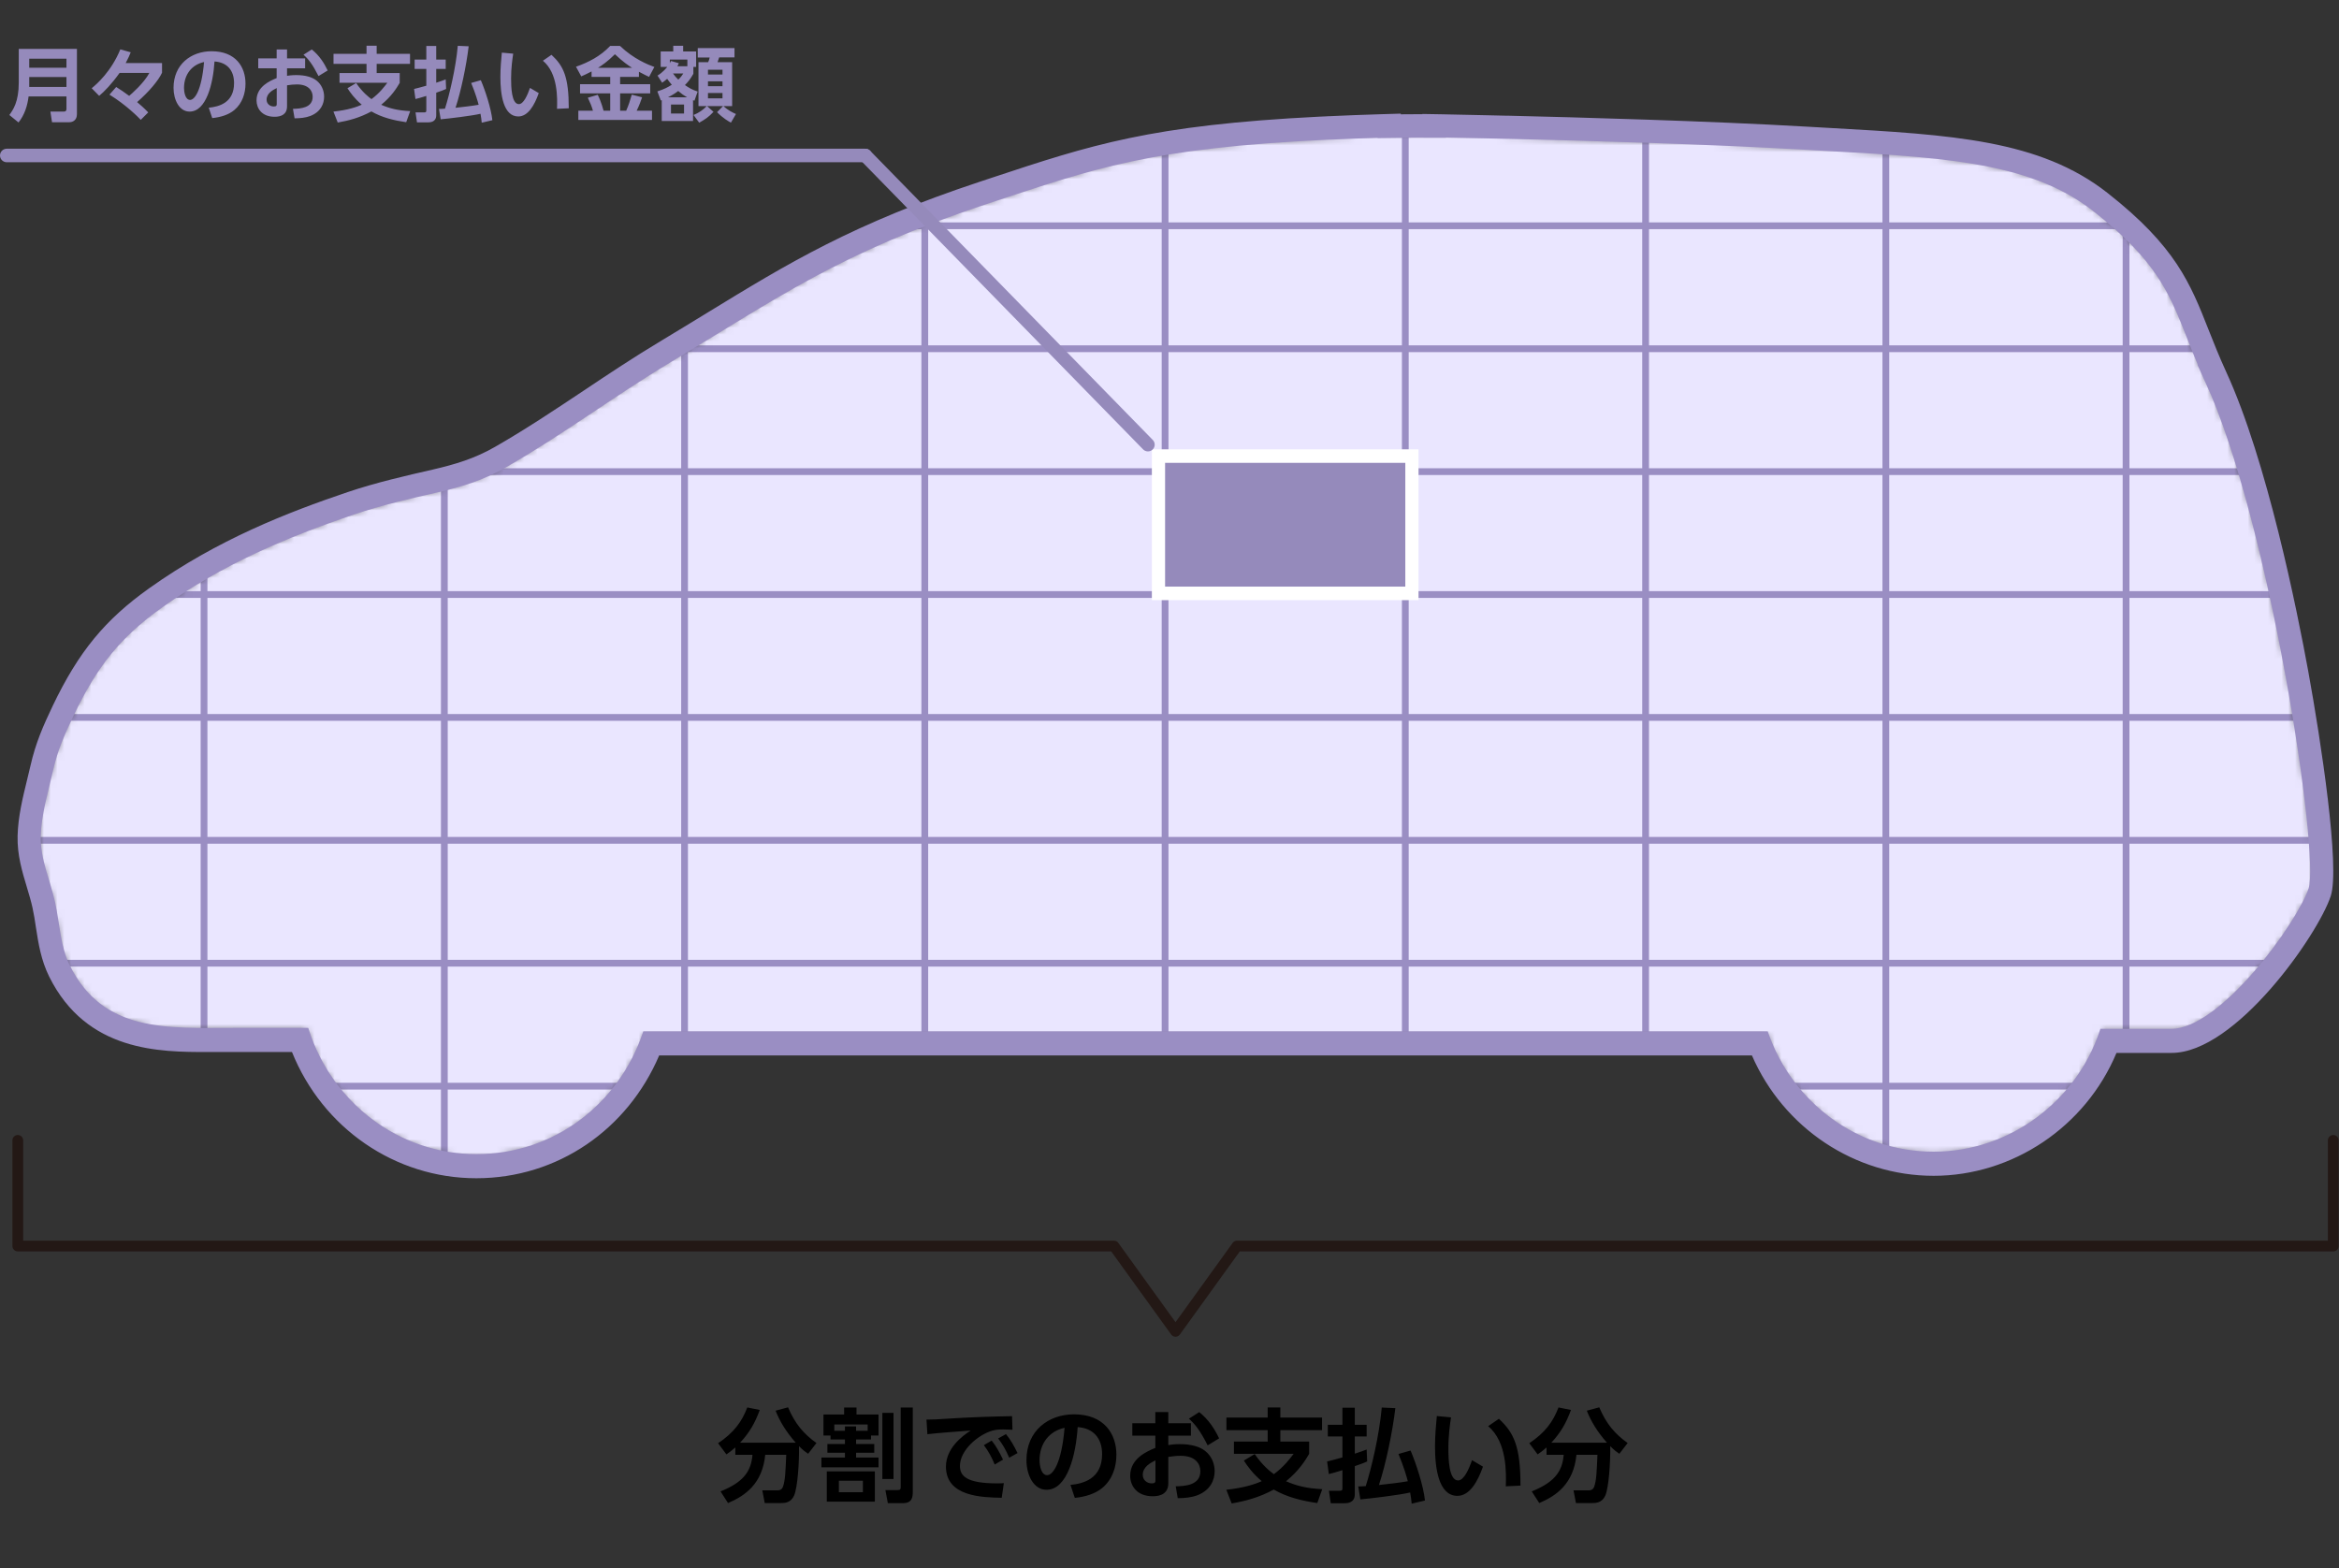
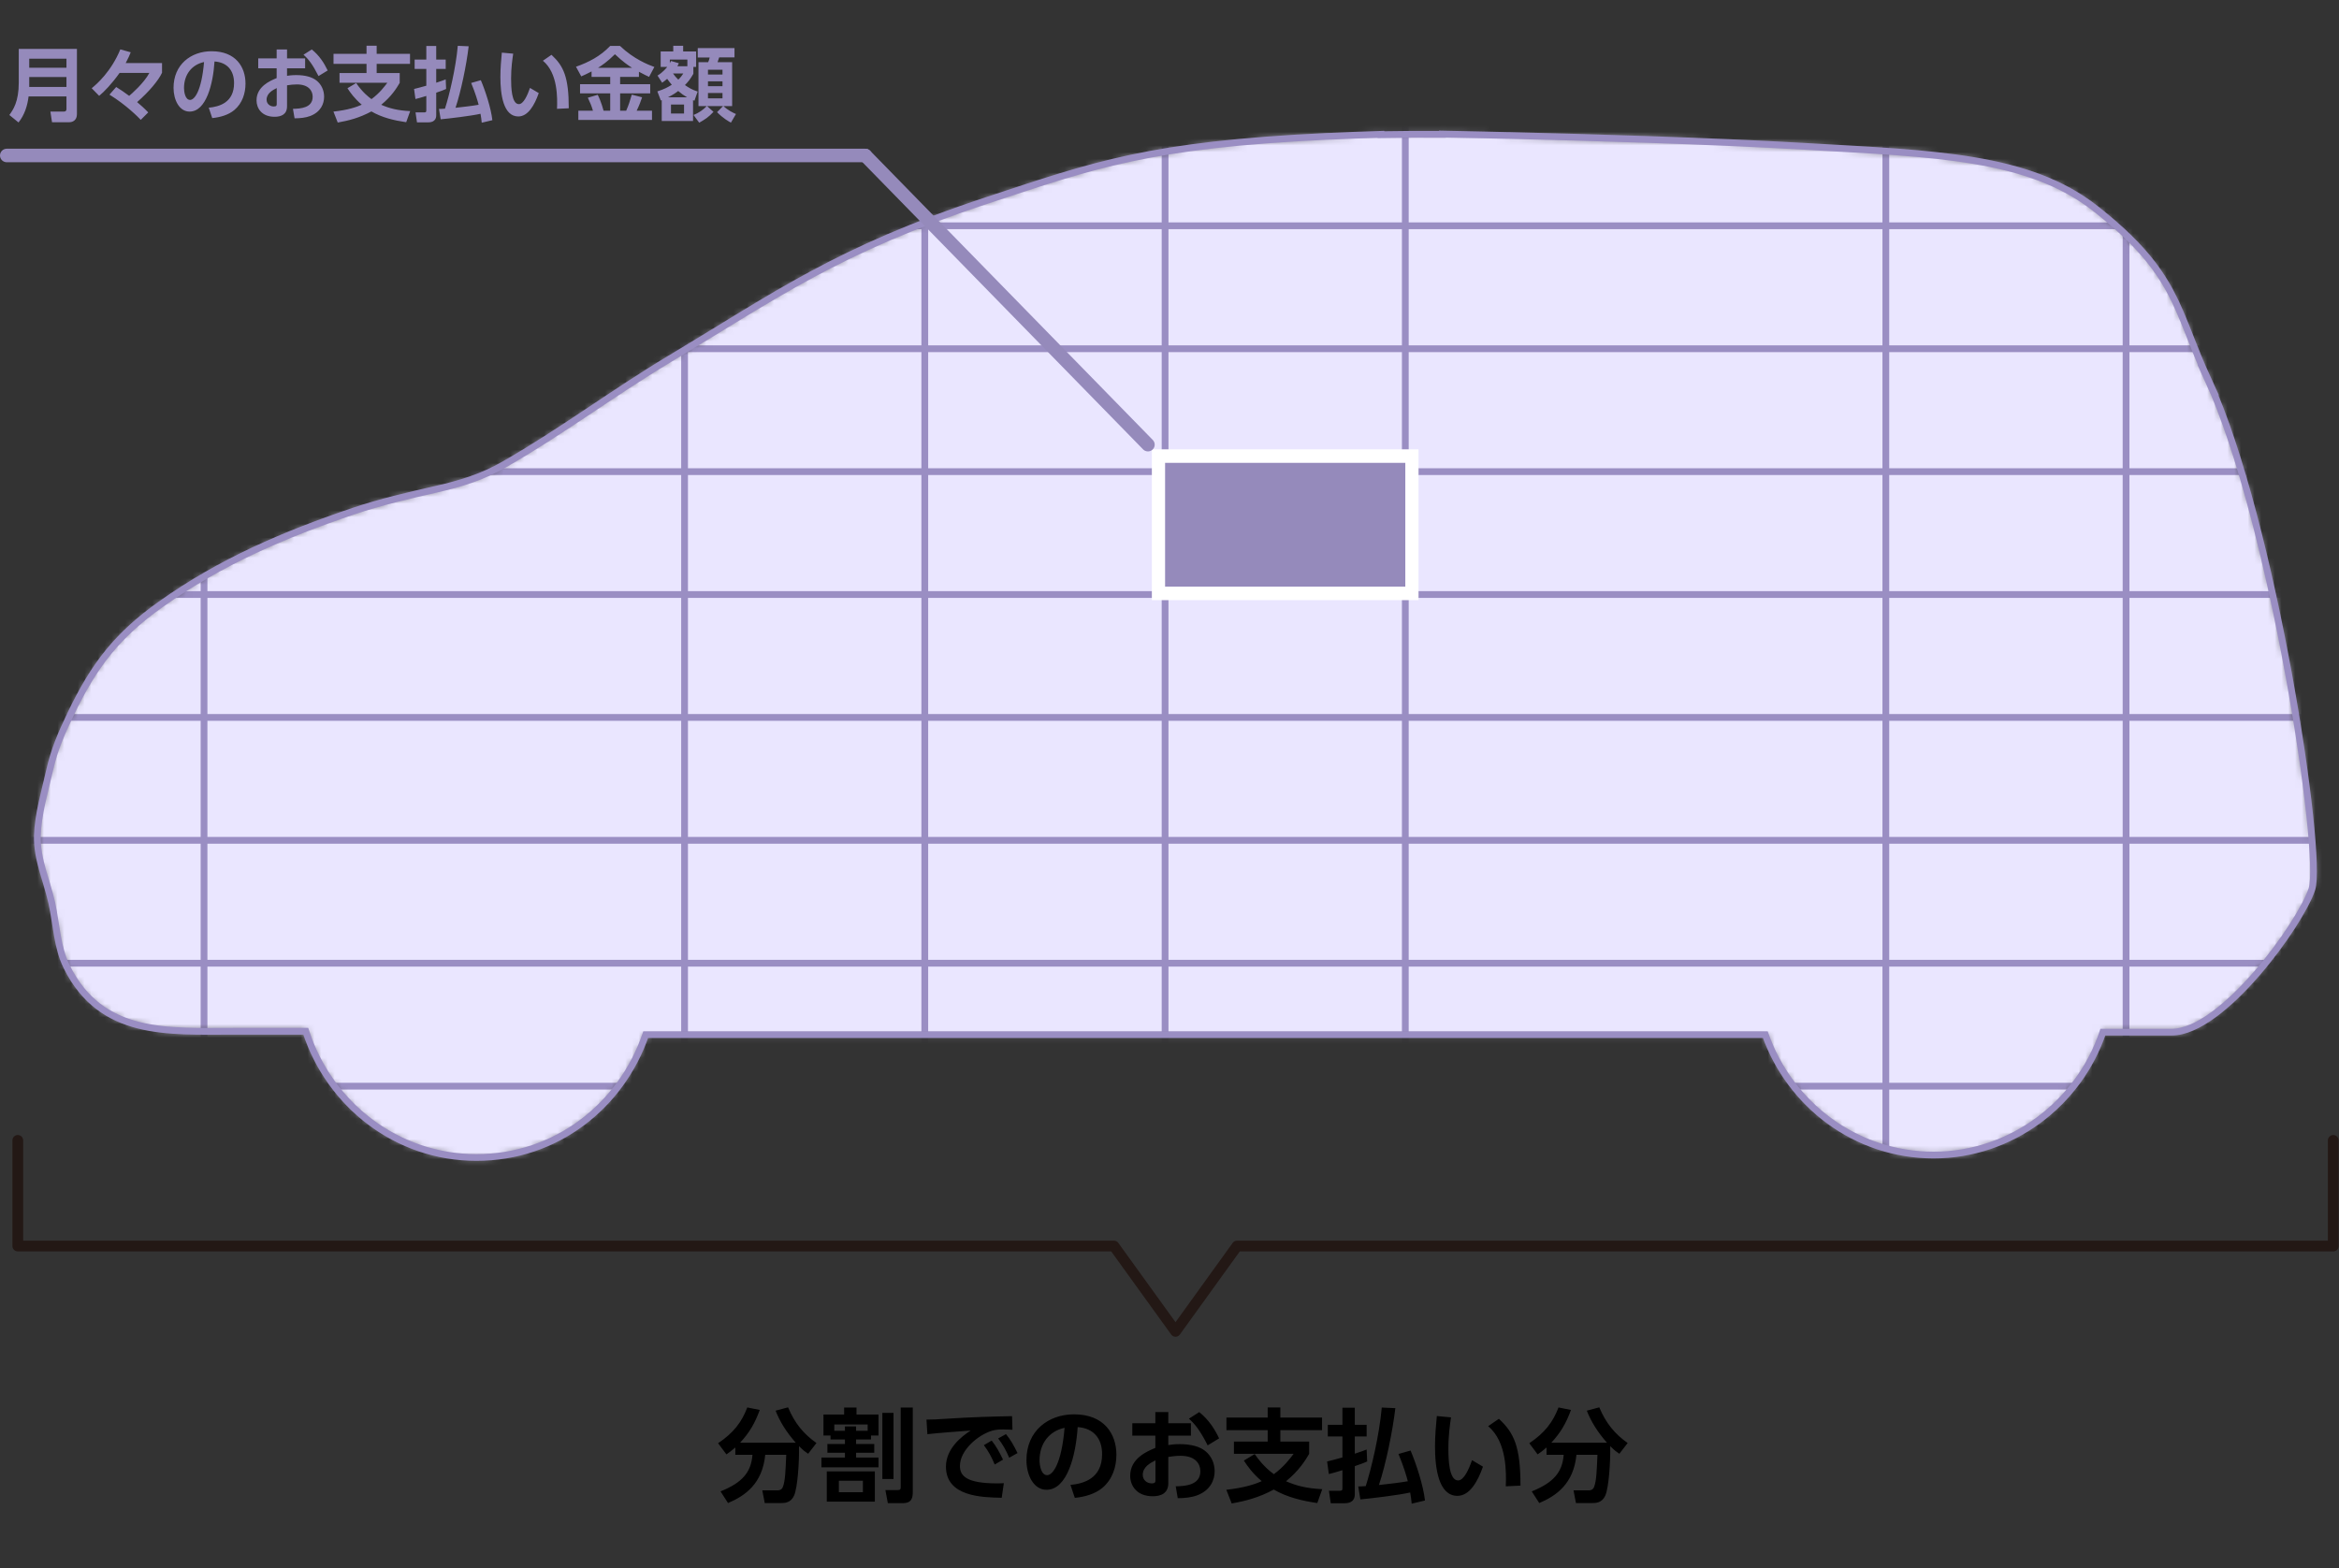
<svg xmlns="http://www.w3.org/2000/svg" width="346" height="232" viewBox="0 0 346 232" fill="none">
  <rect x="0" y="0" width="346" height="232" fill="#333333" stroke="none" />
  <path d="M2.632 168.7V184.33H164.782L173.891 196.95L182.99 184.33H345.15V168.7" stroke="#231815" stroke-width="1.59" stroke-linecap="round" stroke-linejoin="round" />
  <mask id="mask0_1246_21848" style="mask-type:luminance" maskUnits="userSpaceOnUse" x="5" y="19" width="338" height="153">
    <path d="M326.649 56.21C321.821 45.7 322.134 40.41 309.966 30.85C300.085 23.09 286.236 22.76 267.178 21.66C252.899 20.83 234.369 20.31 223.198 20.04C223.149 20.04 223.1 20.04 223.051 20.04C223.002 20.04 222.953 20.04 222.905 20.04C221.956 20.02 220.979 19.99 219.973 19.97C215.877 19.88 213.366 19.83 213.366 19.83V19.87C210.522 19.85 207.502 19.86 204.276 19.92V19.87C201.608 19.95 199.126 20.05 196.761 20.16C196.722 20.16 196.683 20.16 196.643 20.16C196.536 20.16 196.428 20.16 196.321 20.17C170.06 21.41 161.958 24.37 145.988 29.65C123.822 36.98 114.743 43.71 99.096 53.07C90.739 58.07 83.038 63.88 74.584 68.71C71.32 70.58 68.202 71.53 64.586 72.36C60.51 73.29 56.259 74.27 52.359 75.59C42.097 79.06 32.724 83.04 23.762 89.41C17.439 93.91 13.969 98.26 10.422 105.68C9.024 108.62 8.037 110.89 7.343 113.94C6.639 117.06 5.603 120.49 5.525 123.7C5.447 127.15 6.933 130.28 7.666 133.59C8.379 136.87 8.428 140.11 9.884 143.05C14.996 153.31 24.779 152.56 34.493 152.56C36.126 152.56 39.84 152.56 45.234 152.56C48.733 163.4 58.692 171.23 70.469 171.23C82.246 171.23 91.873 163.64 95.518 153.06H261.138C264.803 163.43 274.547 170.87 286.031 170.87C297.514 170.87 307.513 163.26 311.07 152.69H321.244C328.819 152.69 340.302 136.66 341.993 131.53C343.684 126.4 336.266 77.15 326.639 56.2L326.649 56.21Z" fill="white" />
  </mask>
  <g mask="url(#mask0_1246_21848)">
    <path d="M385.582 -2.96H-5.353V197.04H385.582V-2.96Z" fill="#EAE6FF" stroke="#9A8EC3" />
    <path d="M-5.353 160.68H385.582" stroke="#9A8EC3" />
    <path d="M-5.353 142.49H385.582" stroke="#9A8EC3" />
    <path d="M-5.353 124.31H385.582" stroke="#9A8EC3" />
    <path d="M-5.353 106.13H385.582" stroke="#9A8EC3" />
    <path d="M-5.353 87.95H385.582" stroke="#9A8EC3" />
    <path d="M-5.353 69.77H385.582" stroke="#9A8EC3" />
    <path d="M-5.353 51.59H385.582" stroke="#9A8EC3" />
    <path d="M-5.353 33.4H385.582" stroke="#9A8EC3" />
    <path d="M314.5 -2.96V197.04" stroke="#9A8EC3" />
    <path d="M278.965 -2.96V197.04" stroke="#9A8EC3" />
-     <path d="M243.429 -2.96V197.04" stroke="#9A8EC3" />
    <path d="M207.883 -2.96V197.04" stroke="#9A8EC3" />
    <path d="M172.347 -2.96V197.04" stroke="#9A8EC3" />
    <path d="M136.801 -2.96V197.04" stroke="#9A8EC3" />
    <path d="M101.265 -2.96V197.04" stroke="#9A8EC3" />
-     <path d="M65.729 -2.96V197.04" stroke="#9A8EC3" />
    <path d="M30.183 -2.96V197.04" stroke="#9A8EC3" />
  </g>
  <path d="M326.649 56.21C321.821 45.7 322.134 40.41 309.966 30.85C300.085 23.09 286.236 22.76 267.178 21.66C252.899 20.83 234.369 20.31 223.198 20.04C223.149 20.04 223.1 20.04 223.051 20.04C223.002 20.04 222.953 20.04 222.905 20.04C221.957 20.02 220.979 19.99 219.973 19.97C215.877 19.88 213.366 19.83 213.366 19.83V19.87C210.522 19.85 207.502 19.86 204.276 19.92V19.87C201.608 19.95 199.126 20.05 196.761 20.16C196.722 20.16 196.683 20.16 196.643 20.16C196.536 20.16 196.428 20.16 196.321 20.17C170.06 21.41 161.958 24.37 145.988 29.65C123.822 36.98 114.743 43.71 99.096 53.07C90.739 58.07 83.038 63.88 74.584 68.71C71.32 70.58 68.202 71.53 64.586 72.36C60.51 73.29 56.259 74.27 52.359 75.59C42.097 79.06 32.724 83.04 23.762 89.41C17.439 93.91 13.969 98.26 10.422 105.68C9.024 108.62 8.037 110.89 7.343 113.94C6.639 117.06 5.603 120.49 5.525 123.7C5.447 127.15 6.933 130.28 7.666 133.59C8.379 136.87 8.428 140.11 9.884 143.05C14.996 153.31 24.779 152.56 34.493 152.56C36.126 152.56 39.84 152.56 45.234 152.56C48.733 163.4 58.692 171.23 70.469 171.23C82.246 171.23 91.873 163.64 95.518 153.06H261.138C264.803 163.43 274.547 170.87 286.031 170.87C297.514 170.87 307.513 163.26 311.07 152.69H321.244C328.819 152.69 340.302 136.66 341.993 131.53C343.684 126.4 336.266 77.15 326.639 56.2L326.649 56.21Z" stroke="#9A8EC3" stroke-miterlimit="10" />
-   <path d="M213.366 19.85C213.366 19.85 215.877 19.89 219.972 19.99C220.979 20.01 221.956 20.03 222.904 20.06C222.953 20.06 223.002 20.06 223.051 20.06C223.1 20.06 223.149 20.06 223.198 20.06C234.368 20.33 252.889 20.85 267.178 21.68C286.236 22.78 300.085 23.11 309.966 30.87C322.133 40.43 321.811 45.71 326.649 56.23C336.275 77.18 343.693 126.43 342.003 131.56C340.312 136.69 328.828 152.72 321.254 152.72H311.08C307.522 163.29 297.671 170.9 286.04 170.9C274.41 170.9 264.803 163.46 261.148 153.09H95.528C91.882 163.67 82.06 171.26 70.479 171.26C58.897 171.26 48.743 163.43 45.244 152.59C39.849 152.59 36.135 152.59 34.503 152.59C33.262 152.59 32.021 152.6 30.779 152.6C22.364 152.6 14.341 152.03 9.884 143.08C8.418 140.14 8.379 136.9 7.665 133.62C6.932 130.31 5.447 127.18 5.525 123.73C5.603 120.53 6.629 117.09 7.343 113.97C8.037 110.92 9.034 108.65 10.421 105.71C13.969 98.3 17.439 93.94 23.762 89.44C32.724 83.07 42.097 79.09 52.359 75.62C56.249 74.3 60.51 73.32 64.585 72.39C68.202 71.56 71.319 70.61 74.584 68.74C83.038 63.91 90.739 58.1 99.095 53.1C114.742 43.73 123.822 37.01 145.988 29.68C161.948 24.4 170.06 21.44 196.321 20.21C196.428 20.21 196.536 20.2 196.643 20.19C196.682 20.19 196.721 20.19 196.761 20.19C199.116 20.08 201.608 19.98 204.276 19.9V19.95C206.524 19.91 208.674 19.89 210.746 19.89C211.636 19.89 212.515 19.89 213.375 19.89V19.85M210.434 16.8V16.89C209.339 16.89 208.264 16.89 207.208 16.91V16.81L204.188 16.9C201.589 16.98 199.116 17.07 196.634 17.19H196.516L196.203 17.21L195.119 17.26C170.197 18.51 161.313 21.46 146.731 26.29L145.099 26.83C126.099 33.12 116.599 38.94 104.568 46.3C102.36 47.65 100.073 49.05 97.629 50.52C93.759 52.84 89.987 55.35 86.351 57.78C82.09 60.62 77.682 63.56 73.166 66.14C70.195 67.84 67.332 68.7 63.95 69.48C60.236 70.33 55.614 71.38 51.45 72.79C42.605 75.78 32.206 79.81 22.101 87C15.513 91.69 11.633 96.41 7.802 104.41C6.405 107.35 5.281 109.86 4.499 113.31C4.352 113.97 4.186 114.63 4.02 115.31C3.355 118.02 2.671 120.82 2.603 123.67C2.534 126.48 3.277 128.93 3.991 131.3C4.303 132.34 4.597 133.32 4.812 134.3C5.017 135.23 5.163 136.17 5.31 137.17C5.681 139.56 6.063 142.02 7.274 144.47C12.826 155.63 23.635 155.63 30.779 155.63C31.405 155.63 32.021 155.63 32.646 155.63C33.262 155.63 33.878 155.63 34.493 155.63H43.192C47.726 166.88 58.428 174.3 70.459 174.3C82.49 174.3 92.85 167.08 97.512 156.13H259.154C263.816 166.86 274.371 173.94 286.031 173.94C297.69 173.94 308.5 166.72 313.083 155.76H321.244C330.705 155.76 342.863 138.34 344.778 132.56C346.176 128.33 343.342 109.67 341.455 99.32C339.823 90.39 335.376 68.2 329.307 55C328.271 52.74 327.479 50.74 326.717 48.81C324 41.91 321.85 36.47 311.754 28.54C301.746 20.68 288.718 19.94 270.696 18.93C269.592 18.87 268.478 18.81 267.344 18.74C252.713 17.89 233.45 17.36 223.266 17.12H223.188H223.119H223.07H222.963C222.015 17.09 221.038 17.07 220.021 17.05C215.916 16.96 213.405 16.91 213.405 16.91L210.424 16.86L210.434 16.8Z" fill="#9A8EC3" />
  <path d="M208.86 67.47H171.369V87.78H208.86V67.47Z" fill="#958ABB" />
  <path d="M207.883 68.47V86.78H172.347V68.47H207.883ZM209.837 66.47H170.392V88.78H209.837V66.47Z" fill="white" />
  <path d="M169.81 65.78L128 23" stroke="#958ABB" stroke-width="2" stroke-miterlimit="10" stroke-linecap="round" />
  <path d="M128 23H1" stroke="#958ABB" stroke-width="2" stroke-miterlimit="10" stroke-linecap="round" />
  <path d="M108.775 215.21V214.13C108.19 214.64 107.83 214.895 107.455 215.15L106.225 213.5C108.52 211.955 109.72 210.38 110.545 208.205L112.39 208.58C111.655 210.56 110.89 211.895 109.48 213.425H117.715C116.305 211.835 115.345 210.26 114.73 208.685L116.575 208.19C117.58 210.575 118.87 212.12 120.775 213.47L119.545 215.06C119.17 214.805 118.84 214.58 118.195 213.935C118.24 216.305 117.985 220.04 117.475 221.225C116.995 222.32 116.08 222.35 115.57 222.35H113.125L112.765 220.475H115C115.615 220.475 115.765 220.085 115.825 219.92C116.155 219.02 116.2 217.655 116.305 215.21H113.2C112.78 219.485 110.245 221.27 107.695 222.35L106.585 220.625C109.795 219.335 111.115 217.805 111.31 215.21H108.775ZM122.305 217.67H129.415V222.14H122.305V217.67ZM127.645 220.745V219.05H124.09V220.745H127.645ZM130.525 209.015H132.175V218.795H130.525V209.015ZM135.025 208.22V220.67C135.025 221.54 134.905 222.365 133.54 222.365H131.335L130.975 220.43H132.805C133.18 220.43 133.24 220.295 133.24 219.98V208.22H135.025ZM128.845 212.36V212.945H126.64V213.62H129.325V214.91H126.64V215.615H129.955V217.07H121.51V215.615H124.99V214.91H122.395V213.62H124.99V212.945H122.86V212.36H121.81V209.255H124.87V208.22H126.7V209.255H129.955V212.36H128.845ZM126.64 211.655H128.35V210.725H123.415V211.655H124.99V211.01H126.64V211.655ZM145.54 213.785L146.695 213.11C147.37 213.95 147.835 214.805 148.375 215.93L147.145 216.65C146.635 215.45 146.245 214.73 145.54 213.785ZM147.655 212.795L148.81 212.15C149.515 213.02 149.95 213.8 150.52 214.955L149.29 215.645C148.765 214.445 148.39 213.77 147.655 212.795ZM149.71 209.495L149.77 211.505C149.185 211.475 148.765 211.46 148.42 211.46C147.835 211.46 147.265 211.49 146.74 211.655C144.67 212.27 142 214.535 142 216.86C142 218.345 142.975 219.44 147.52 219.44C147.97 219.44 148.225 219.425 148.495 219.41L148.18 221.57C145.345 221.51 139.93 221.435 139.93 216.965C139.93 214.295 142.255 212.48 143.59 211.625C142.075 211.73 138.535 212 137.185 212.165L137.05 210.005C138.04 210.005 138.55 209.975 140.155 209.87C143.8 209.63 146.665 209.555 149.71 209.495ZM158.995 221.585L158.35 219.665C160.24 219.485 163.03 218.765 163.03 215.12C163.03 212.78 161.77 211.28 159.415 211.115C159.16 215.21 157.9 220.385 154.81 220.385C152.905 220.385 151.84 218.24 151.84 215.99C151.84 211.67 155.08 209.225 158.875 209.225C163.345 209.225 165.145 212.135 165.145 215.21C165.145 216.98 164.575 218.84 163.075 220.1C162.025 220.985 160.51 221.435 158.995 221.585ZM157.48 211.22C155.185 211.715 153.775 213.56 153.775 216.035C153.775 216.74 154 218.225 154.9 218.225C155.695 218.225 157.015 216.65 157.48 211.22ZM172.825 210.545H176.17V212.375H172.825V213.77C173.155 213.725 173.665 213.635 174.52 213.635C176.2 213.635 177.445 213.995 178.255 214.625C179.215 215.375 179.68 216.5 179.68 217.64C179.68 218.93 179.065 220.445 177.13 221.195C176.26 221.525 175.225 221.63 174.22 221.63L173.92 219.875C175.33 219.845 177.565 219.71 177.565 217.64C177.565 216.59 176.875 215.36 174.64 215.36C174.04 215.36 173.38 215.435 172.825 215.525V219.41C172.825 220.925 171.715 221.345 170.53 221.345C168.13 221.345 167.185 219.755 167.185 218.315C167.185 215.75 169.675 214.7 170.905 214.19V212.375H167.5V210.545H170.905V208.895H172.825V210.545ZM170.92 218.945V216.035C170.245 216.38 169.045 216.965 169.045 218.18C169.045 218.975 169.705 219.44 170.365 219.44C170.92 219.44 170.92 219.215 170.92 218.945ZM175.87 209.87L177.4 208.895C178.81 210.02 179.695 211.43 180.34 212.78L178.645 213.815C177.535 211.625 176.785 210.68 175.87 209.87ZM195.595 220.295L194.86 222.35C192.61 222.02 190.39 221.495 188.425 220.355C186.19 221.555 184.24 222.05 182.2 222.41L181.405 220.385C184.09 220.1 185.77 219.515 186.64 219.11C185.26 217.94 184.51 216.845 184 216.065L185.605 215.105C186.805 216.845 187.915 217.7 188.44 218.075C189.94 216.98 190.87 215.72 191.365 215.06H182.53V213.26H187.525V211.565H181.42V209.705H187.525V208.205H189.4V209.705H195.565V211.565H189.4V213.26H193.66V215.075C193.06 216.095 192.13 217.58 190.24 219.125C191.815 219.815 193.345 220.19 195.595 220.295ZM204.4 208.22L206.41 208.31C205.99 211.85 204.985 216.665 203.98 219.68C205.225 219.545 207.085 219.335 208.255 219.125C208.06 218.39 207.685 217.055 206.875 215.09L208.66 214.58C209.47 216.47 210.565 219.8 210.79 221.975L208.825 222.44C208.765 221.84 208.72 221.405 208.6 220.79C206.905 221.18 202.735 221.675 201.235 221.81L200.92 219.89C201.295 219.89 201.4 219.89 202.03 219.845C202.84 217.31 204.025 212.39 204.4 208.22ZM202.165 214.43L202.24 216.2C201.76 216.41 201.4 216.56 200.41 216.89V221.06C200.41 222.365 199.255 222.38 198.82 222.38H196.855L196.585 220.535H198.085C198.46 220.535 198.58 220.52 198.58 220.16V217.49C197.53 217.82 197.11 217.925 196.57 218.06L196.315 216.2C196.855 216.065 197.545 215.9 198.58 215.6V212.495H196.42V210.77H198.58V208.25H200.41V210.77H202.165V212.495H200.41V215.045C201.22 214.79 201.7 214.61 202.165 214.43ZM212.545 209.48L214.645 209.675C214.495 210.68 214.255 212.27 214.255 214.265C214.255 215.825 214.33 219.005 215.695 219.005C216.55 219.005 217.285 217.355 217.75 216.005L219.37 216.965C218.575 219.23 217.375 221.285 215.59 221.285C212.8 221.285 212.275 217.175 212.275 213.98C212.275 212.375 212.425 210.725 212.545 209.48ZM224.92 219.77L222.745 219.875C222.82 217.955 222.94 213.29 220.135 210.98L221.725 209.885C223.96 211.955 224.92 213.98 224.92 219.77ZM228.775 215.21V214.13C228.19 214.64 227.83 214.895 227.455 215.15L226.225 213.5C228.52 211.955 229.72 210.38 230.545 208.205L232.39 208.58C231.655 210.56 230.89 211.895 229.48 213.425H237.715C236.305 211.835 235.345 210.26 234.73 208.685L236.575 208.19C237.58 210.575 238.87 212.12 240.775 213.47L239.545 215.06C239.17 214.805 238.84 214.58 238.195 213.935C238.24 216.305 237.985 220.04 237.475 221.225C236.995 222.32 236.08 222.35 235.57 222.35H233.125L232.765 220.475H235C235.615 220.475 235.765 220.085 235.825 219.92C236.155 219.02 236.2 217.655 236.305 215.21H233.2C232.78 219.485 230.245 221.27 227.695 222.35L226.585 220.625C229.795 219.335 231.115 217.805 231.31 215.21H228.775Z" fill="black" />
  <path d="M11.38 7.232V16.892C11.38 17.792 10.756 18.08 10.252 18.08H7.696L7.456 16.508H9.448C9.724 16.508 9.832 16.364 9.832 16.124V14.264H4.228C4.06 15.668 3.616 17.024 2.74 18.116L1.384 17.012C1.936 16.244 2.776 15.068 2.776 12.224V7.232H11.38ZM9.832 8.684H4.324V10.016H9.832V8.684ZM9.832 11.396H4.324V12.86H9.832V11.396ZM21.928 16.628L20.824 17.732C20.476 17.36 18.688 15.536 16.192 14L17.188 12.872C17.956 13.352 18.172 13.496 19.108 14.18C19.408 13.928 21.292 12.308 22.096 10.784H17.692C16.528 12.416 15.424 13.556 14.668 14.18L13.564 13.052C14.308 12.452 16.444 10.592 17.8 7.304L19.336 7.736C19.18 8.144 18.976 8.612 18.592 9.332H23.968V10.76C23.44 11.912 22.036 13.568 20.284 15.104C20.86 15.596 21.268 15.944 21.928 16.628ZM31.396 17.468L30.88 15.932C32.392 15.788 34.624 15.212 34.624 12.296C34.624 10.424 33.616 9.224 31.732 9.092C31.528 12.368 30.52 16.508 28.048 16.508C26.524 16.508 25.672 14.792 25.672 12.992C25.672 9.536 28.264 7.58 31.3 7.58C34.876 7.58 36.316 9.908 36.316 12.368C36.316 13.784 35.86 15.272 34.66 16.28C33.82 16.988 32.608 17.348 31.396 17.468ZM30.184 9.176C28.348 9.572 27.22 11.048 27.22 13.028C27.22 13.592 27.4 14.78 28.12 14.78C28.756 14.78 29.812 13.52 30.184 9.176ZM42.46 8.636H45.136V10.1H42.46V11.216C42.724 11.18 43.132 11.108 43.816 11.108C45.16 11.108 46.156 11.396 46.804 11.9C47.572 12.5 47.944 13.4 47.944 14.312C47.944 15.344 47.452 16.556 45.904 17.156C45.208 17.42 44.38 17.504 43.576 17.504L43.336 16.1C44.464 16.076 46.252 15.968 46.252 14.312C46.252 13.472 45.7 12.488 43.912 12.488C43.432 12.488 42.904 12.548 42.46 12.62V15.728C42.46 16.94 41.572 17.276 40.624 17.276C38.704 17.276 37.948 16.004 37.948 14.852C37.948 12.8 39.94 11.96 40.924 11.552V10.1H38.2V8.636H40.924V7.316H42.46V8.636ZM40.936 15.356V13.028C40.396 13.304 39.436 13.772 39.436 14.744C39.436 15.38 39.964 15.752 40.492 15.752C40.936 15.752 40.936 15.572 40.936 15.356ZM44.896 8.096L46.12 7.316C47.248 8.216 47.956 9.344 48.472 10.424L47.116 11.252C46.228 9.5 45.628 8.744 44.896 8.096ZM60.676 16.436L60.088 18.08C58.288 17.816 56.512 17.396 54.94 16.484C53.152 17.444 51.592 17.84 49.96 18.128L49.324 16.508C51.472 16.28 52.816 15.812 53.512 15.488C52.408 14.552 51.808 13.676 51.4 13.052L52.684 12.284C53.644 13.676 54.532 14.36 54.952 14.66C56.152 13.784 56.896 12.776 57.292 12.248H50.224V10.808H54.22V9.452H49.336V7.964H54.22V6.764H55.72V7.964H60.652V9.452H55.72V10.808H59.128V12.26C58.648 13.076 57.904 14.264 56.392 15.5C57.652 16.052 58.876 16.352 60.676 16.436ZM67.72 6.776L69.328 6.848C68.992 9.68 68.188 13.532 67.384 15.944C68.38 15.836 69.868 15.668 70.804 15.5C70.648 14.912 70.348 13.844 69.7 12.272L71.128 11.864C71.776 13.376 72.652 16.04 72.832 17.78L71.26 18.152C71.212 17.672 71.176 17.324 71.08 16.832C69.724 17.144 66.388 17.54 65.188 17.648L64.936 16.112C65.236 16.112 65.32 16.112 65.824 16.076C66.472 14.048 67.42 10.112 67.72 6.776ZM65.932 11.744L65.992 13.16C65.608 13.328 65.32 13.448 64.528 13.712V17.048C64.528 18.092 63.604 18.104 63.256 18.104H61.684L61.468 16.628H62.668C62.968 16.628 63.064 16.616 63.064 16.328V14.192C62.224 14.456 61.888 14.54 61.456 14.648L61.252 13.16C61.684 13.052 62.236 12.92 63.064 12.68V10.196H61.336V8.816H63.064V6.8H64.528V8.816H65.932V10.196H64.528V12.236C65.176 12.032 65.56 11.888 65.932 11.744ZM74.236 7.784L75.916 7.94C75.796 8.744 75.604 10.016 75.604 11.612C75.604 12.86 75.664 15.404 76.756 15.404C77.44 15.404 78.028 14.084 78.4 13.004L79.696 13.772C79.06 15.584 78.1 17.228 76.672 17.228C74.44 17.228 74.02 13.94 74.02 11.384C74.02 10.1 74.14 8.78 74.236 7.784ZM84.136 16.016L82.396 16.1C82.456 14.564 82.552 10.832 80.308 8.984L81.58 8.108C83.368 9.764 84.136 11.384 84.136 16.016ZM87.508 11.372V10.568C86.872 10.904 86.416 11.108 85.984 11.3L85.204 9.872C87.1 9.2 88.804 8.324 90.268 6.788H91.708C93.748 8.744 95.908 9.584 96.796 9.908L96.016 11.372C95.704 11.228 95.368 11.072 94.516 10.616V11.372H91.732V12.452H96.184V13.808H91.732V16.376H92.632C93.004 15.5 93.16 15.032 93.46 14L94.984 14.396C94.804 14.924 94.6 15.512 94.18 16.376H96.448V17.744H85.552V16.376H87.712C87.52 15.704 87.316 15.212 86.956 14.456L88.42 14.024C88.924 15.008 89.26 16.28 89.284 16.376H90.268V13.808H85.804V12.452H90.268V11.372H87.508ZM88.468 10.028H93.496C92.932 9.668 92.212 9.2 90.964 8.024C89.86 9.128 88.936 9.74 88.468 10.028ZM108.868 16.868L108.124 18.14C107.776 17.96 106.924 17.468 106.072 16.592L106.96 15.692H104.596L105.544 16.544C104.776 17.36 104.368 17.612 103.432 18.152L102.592 17.012C103.36 16.7 103.984 16.28 104.548 15.692H103.324V9.2H104.752C104.836 9.032 104.944 8.732 104.98 8.504H103.216V7.112H108.652V8.492H106.384C106.276 8.828 106.24 8.948 106.144 9.2H108.304V15.692H107.02C107.692 16.328 108.388 16.652 108.868 16.868ZM102.568 9.896V10.916C102.088 11.756 101.752 12.152 101.32 12.584C101.92 13.004 102.376 13.268 103.204 13.544L102.724 14.9C102.616 14.852 102.592 14.84 102.52 14.816V17.9H97.888V14.816C97.84 14.828 97.816 14.84 97.756 14.864L97.24 13.52C98.296 13.184 98.812 12.896 99.376 12.536C99.052 12.152 98.896 11.96 98.692 11.66C98.392 11.912 98.236 12.044 97.948 12.236L97.264 11.18C98.044 10.724 98.644 9.98 98.704 9.896H97.732V7.616H99.592V6.776H101.056V7.616H102.976V9.896H102.568ZM106.876 12.752V12.032H104.728V12.752H106.876ZM106.876 11.024V10.316H104.728V11.024H106.876ZM106.876 14.552V13.76H104.728V14.552H106.876ZM100.204 9.8H101.68V8.816H99.088V9.344C99.136 9.272 99.16 9.212 99.256 9.02L100.42 9.356C100.324 9.56 100.288 9.632 100.204 9.8ZM101.188 16.796V15.464H99.256V16.796H101.188ZM101.08 10.868H99.556C99.82 11.24 100 11.456 100.336 11.78C100.72 11.42 100.9 11.144 101.08 10.868ZM98.812 14.396H101.644C101.128 14.096 100.828 13.892 100.324 13.46C99.916 13.772 99.604 13.988 98.812 14.396Z" fill="#958ABB" />
</svg>